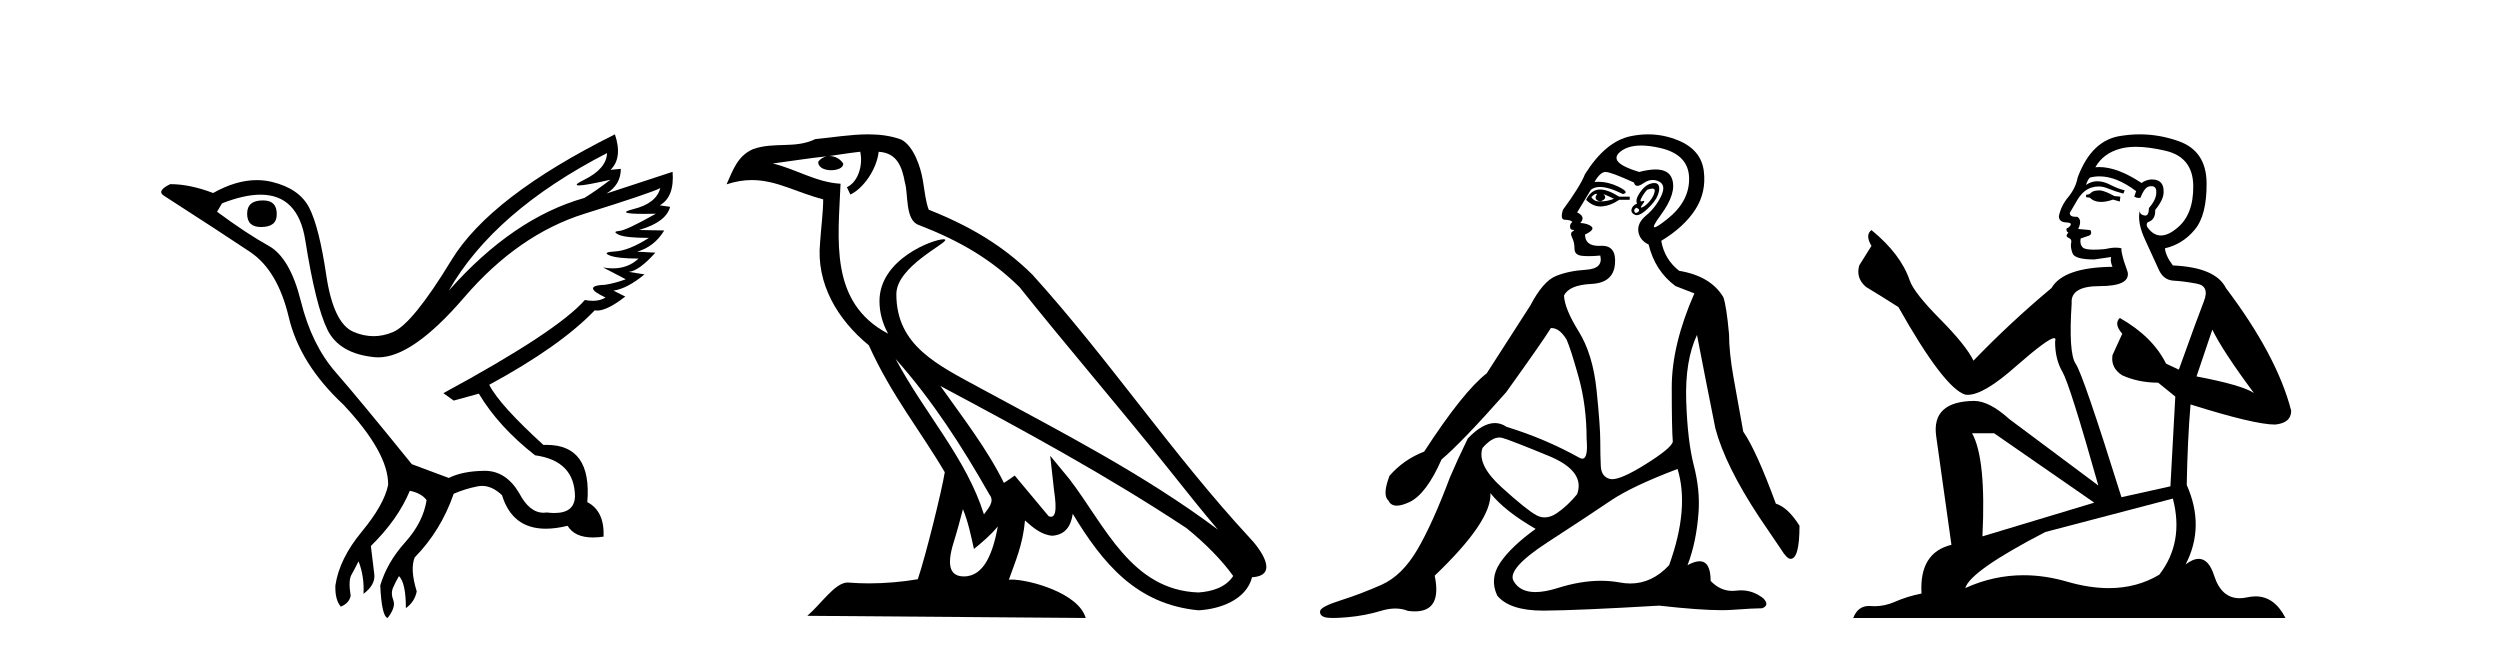
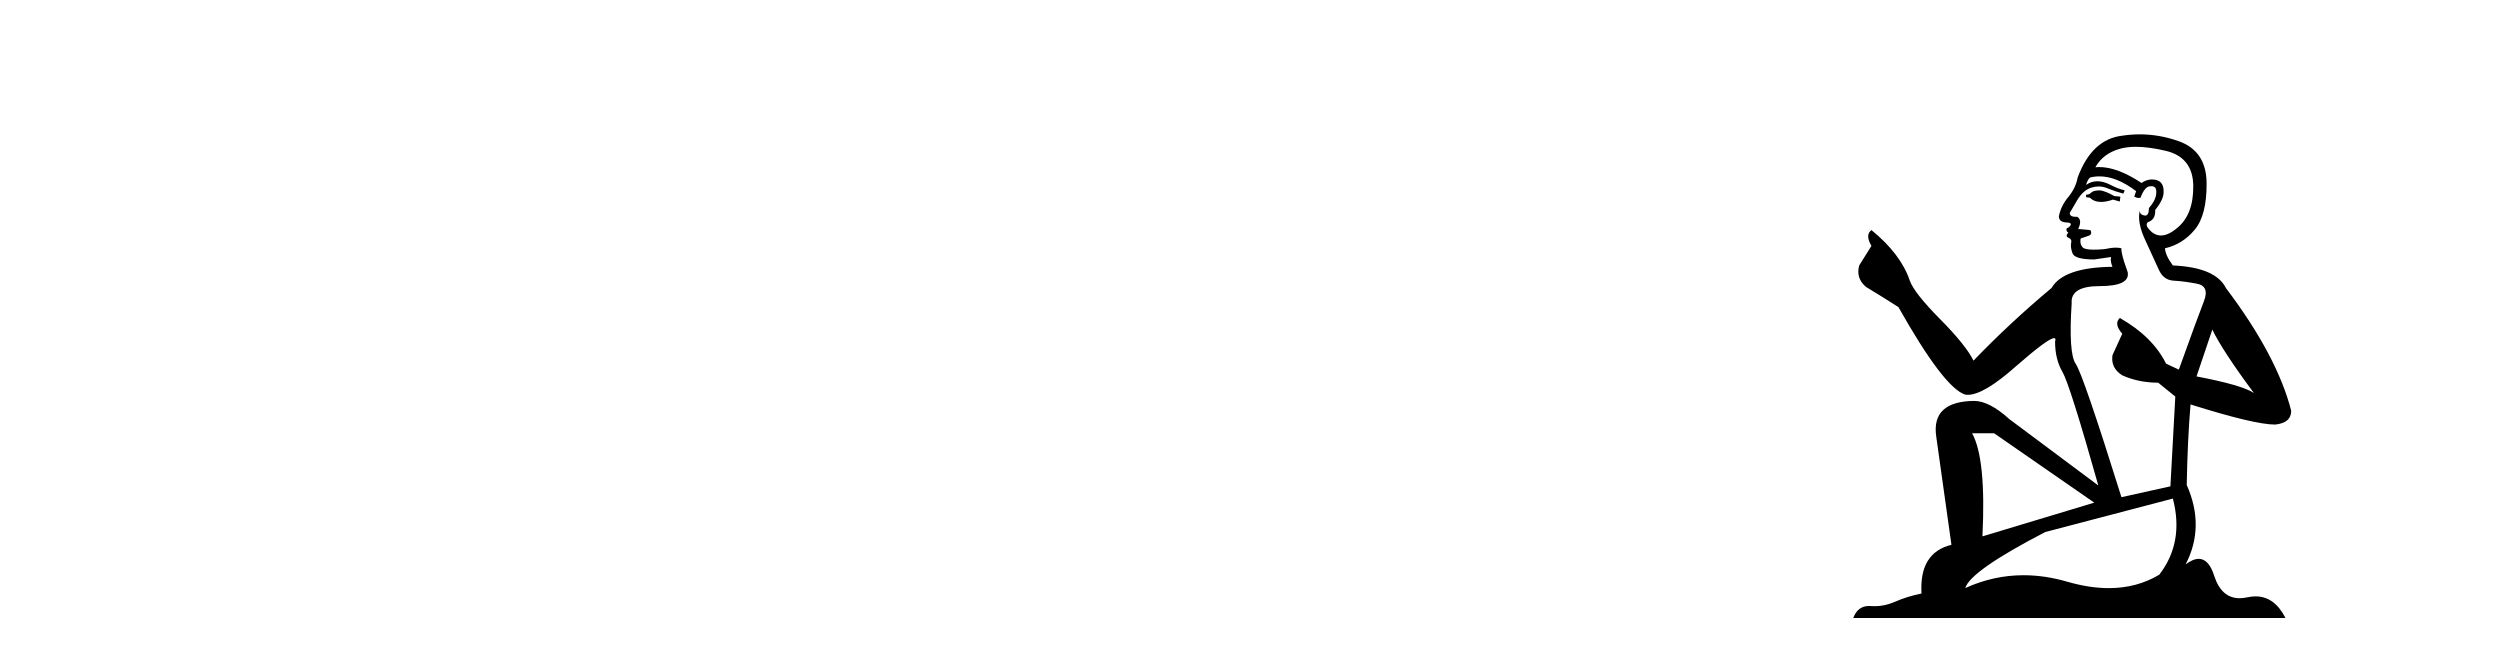
<svg xmlns="http://www.w3.org/2000/svg" width="157.0" height="41.0">
-   <path d="M 16.511 12.586 Q 15.52 12.586 15.52 13.421 Q 15.52 14.257 16.387 14.257 Q 17.378 14.257 17.378 13.483 Q 17.409 12.586 16.511 12.586 ZM 38.121 9.613 Q 38.09 10.604 36.666 11.301 Q 35.962 11.645 36.363 11.645 Q 36.773 11.645 38.338 11.285 L 38.338 11.285 Q 37.409 11.997 36.697 12.431 Q 32.208 13.7 28.183 18.251 Q 31.031 13.267 38.121 9.613 ZM 41.465 11.812 Q 41.217 12.771 39.793 13.127 Q 38.58 13.431 40.445 13.431 Q 40.769 13.431 41.187 13.421 L 41.187 13.421 Q 39.329 14.474 38.88 14.505 Q 38.431 14.536 38.849 14.737 Q 39.267 14.939 40.753 14.939 Q 39.484 15.744 38.632 15.79 Q 37.781 15.836 38.276 16.038 Q 38.772 16.239 40.103 16.239 Q 39.44 16.854 38.487 16.854 Q 38.194 16.854 37.874 16.796 L 37.874 16.796 L 39.298 17.539 Q 38.617 17.787 38.029 17.88 Q 36.45 17.942 38.029 18.685 Q 37.698 18.891 37.23 18.891 Q 36.997 18.891 36.728 18.84 Q 34.994 20.821 27.842 24.691 L 28.493 25.156 L 30.072 24.722 Q 31.31 26.797 33.601 28.592 Q 36.078 28.933 36.109 31.162 Q 36.083 32.216 34.823 32.216 Q 34.602 32.216 34.344 32.184 Q 34.24 32.2 34.139 32.2 Q 33.25 32.2 32.61 30.976 Q 31.783 29.567 30.441 29.567 Q 30.427 29.567 30.412 29.568 Q 29.05 29.583 28.183 30.016 L 25.861 29.15 Q 22.579 25.094 21.078 23.375 Q 19.576 21.657 18.895 18.917 Q 18.214 16.177 16.867 15.434 Q 15.52 14.691 13.631 13.298 L 13.941 12.771 Q 15.333 12.226 16.361 12.226 Q 18.721 12.226 19.173 15.093 Q 19.824 19.211 20.567 20.713 Q 21.31 22.214 23.523 22.431 Q 23.638 22.442 23.756 22.442 Q 25.914 22.442 29.143 18.685 Q 32.548 14.722 36.713 13.421 Q 40.877 12.121 41.465 11.812 ZM 38.617 8.437 Q 30.784 12.338 28.353 16.332 Q 25.923 20.326 24.684 20.852 Q 24.074 21.111 23.46 21.111 Q 22.828 21.111 22.192 20.837 Q 20.938 20.295 20.489 17.276 Q 20.04 14.257 19.421 13.05 Q 18.802 11.842 17.084 11.425 Q 16.615 11.311 16.127 11.311 Q 14.825 11.311 13.384 12.121 Q 11.929 11.564 10.69 11.564 Q 9.792 11.997 10.319 12.307 Q 13.972 14.66 15.706 15.821 Q 17.44 16.982 18.136 19.923 Q 18.833 22.865 21.557 25.403 Q 24.406 28.437 24.375 30.45 Q 24.127 31.688 22.718 33.391 Q 21.31 35.094 21.062 36.766 Q 21.031 37.664 21.403 38.097 Q 21.929 37.881 22.022 37.416 Q 21.867 36.456 22.068 36.1 Q 22.27 35.744 22.517 35.249 Q 22.889 36.209 22.827 37.292 Q 23.57 36.735 23.508 36.085 L 23.291 34.289 Q 24.994 32.617 25.737 30.821 Q 26.48 30.976 26.79 31.41 Q 26.573 32.803 25.443 34.057 Q 24.313 35.311 23.879 36.766 Q 23.972 38.716 24.344 38.809 Q 24.87 38.128 24.7 37.695 Q 24.53 37.261 24.684 36.905 Q 24.839 36.549 25.056 36.178 Q 25.489 36.611 25.489 38.19 Q 26.047 37.788 26.171 37.137 Q 25.737 35.744 26.047 35.001 Q 27.688 33.329 28.493 31.007 Q 29.205 30.698 29.994 30.543 Q 30.135 30.515 30.275 30.515 Q 30.916 30.515 31.527 31.1 Q 32.172 33.203 34.275 33.203 Q 34.896 33.203 35.645 33.02 Q 36.085 33.753 37.238 33.753 Q 37.546 33.753 37.905 33.701 Q 37.967 32.091 36.883 31.534 Q 37.183 27.938 34.322 27.938 Q 34.226 27.938 34.127 27.942 Q 31.372 25.434 30.722 24.165 Q 35.18 21.75 37.347 19.49 Q 37.42 19.504 37.5 19.504 Q 38.139 19.504 39.267 18.623 L 38.524 18.251 Q 39.391 18.128 40.474 17.23 L 39.484 17.075 Q 40.134 17.013 41.156 15.867 L 40.01 15.805 Q 41.094 15.496 41.713 14.474 L 40.134 14.443 Q 41.837 13.948 42.084 12.988 L 41.434 12.895 Q 42.363 12.369 42.239 10.79 L 42.239 10.79 L 38.09 12.152 Q 38.988 11.595 38.988 10.604 L 38.988 10.604 L 38.338 10.666 Q 39.112 9.923 38.617 8.437 Z" style="fill:#000000;stroke:none" />
-   <path d="M 56.244 22.54 L 56.244 22.54 C 58.538 25.118 60.437 28.06 62.13 31.048 C 62.486 31.486 62.086 31.888 61.792 32.305 C 60.677 28.763 58.109 26.03 56.244 22.54 ZM 54.023 9.529 C 54.215 10.422 53.862 11.451 53.185 11.755 L 53.402 12.217 C 54.247 11.815 55.06 10.612 55.181 9.532 C 56.335 9.601 56.651 10.47 56.831 11.479 C 57.048 12.168 56.828 13.841 57.702 14.13 C 60.282 15.129 62.255 16.285 64.025 18.031 C 67.08 21.852 70.272 25.552 73.327 29.376 C 74.514 30.865 75.6 32.228 76.481 33.257 C 71.842 29.789 66.658 27.136 61.573 24.38 C 58.87 22.911 56.291 21.71 56.291 18.477 C 56.291 16.738 59.495 15.281 59.363 15.055 C 59.351 15.035 59.314 15.026 59.256 15.026 C 58.598 15.026 55.231 16.274 55.231 18.907 C 55.231 19.637 55.426 20.313 55.766 20.944 C 55.761 20.944 55.756 20.943 55.75 20.943 C 52.058 18.986 52.644 15.028 52.787 11.538 C 51.253 11.453 49.988 10.616 48.531 10.267 C 49.662 10.121 50.788 9.933 51.921 9.816 L 51.921 9.816 C 51.709 9.858 51.514 9.982 51.385 10.154 C 51.366 10.526 51.787 10.69 52.197 10.69 C 52.598 10.69 52.988 10.534 52.95 10.264 C 52.769 9.982 52.439 9.799 52.102 9.799 C 52.092 9.799 52.082 9.799 52.072 9.799 C 52.636 9.719 53.386 9.599 54.023 9.529 ZM 60.473 31.976 C 60.804 32.78 60.976 33.632 61.163 34.476 C 61.701 34.04 62.222 33.593 62.664 33.06 L 62.664 33.06 C 62.376 34.623 61.84 36.199 60.538 36.199 C 59.751 36.199 59.386 35.667 59.891 34.054 C 60.129 33.293 60.318 32.566 60.473 31.976 ZM 59.059 24.242 L 59.059 24.242 C 64.325 27.047 69.539 29.879 74.519 33.171 C 75.692 34.122 76.738 35.181 77.445 36.172 C 76.976 36.901 76.083 37.152 75.257 37.207 C 71.041 37.06 69.391 32.996 67.165 30.093 L 65.953 28.622 L 66.162 30.507 C 66.177 30.846 66.524 32.452 66.006 32.452 C 65.962 32.452 65.912 32.44 65.854 32.415 L 63.724 29.865 C 63.496 30.015 63.281 30.186 63.046 30.325 C 61.99 28.187 60.443 26.196 59.059 24.242 ZM 54.515 8.437 C 53.408 8.437 52.274 8.636 51.199 8.736 C 49.917 9.361 48.618 8.884 47.274 9.373 C 46.303 9.809 46.03 10.693 45.628 11.576 C 46.201 11.386 46.722 11.308 47.213 11.308 C 48.779 11.308 50.04 12.097 51.697 12.518 C 51.694 13.349 51.563 14.292 51.501 15.242 C 51.245 17.816 52.601 20.076 54.563 21.685 C 55.968 24.814 57.912 27.214 59.331 29.655 C 59.162 30.752 58.141 34.89 57.638 36.376 C 56.653 36.542 55.601 36.636 54.566 36.636 C 54.149 36.636 53.734 36.62 53.328 36.588 C 53.296 36.584 53.265 36.582 53.233 36.582 C 52.435 36.582 51.558 37.945 50.698 38.673 L 68.182 38.809 C 67.736 37.233 64.63 36.397 63.526 36.397 C 63.462 36.397 63.405 36.399 63.356 36.405 C 63.746 35.29 64.232 34.243 64.37 32.686 C 64.858 33.123 65.405 33.595 66.088 33.644 C 66.923 33.582 67.262 33.011 67.368 32.267 C 69.26 35.396 71.376 37.951 75.257 38.327 C 76.598 38.261 78.269 37.675 78.63 36.25 C 80.409 36.149 79.105 34.416 78.445 33.737 C 73.604 28.498 69.609 22.517 64.826 17.238 C 62.984 15.421 60.904 14.192 58.328 13.173 C 58.136 12.702 58.074 12.032 57.949 11.295 C 57.813 10.491 57.384 9.174 56.599 8.765 C 55.931 8.519 55.229 8.437 54.515 8.437 Z" style="fill:#000000;stroke:none" />
-   <path d="M 100.242 12.173 Q 100.272 12.173 100.299 12.186 Q 100.035 12.549 100.497 12.648 Q 100.992 12.483 100.695 12.186 L 100.695 12.186 Q 101.025 12.318 101.355 12.483 Q 100.959 12.648 100.497 12.648 Q 100.461 12.651 100.426 12.651 Q 100.114 12.651 99.936 12.384 Q 100.121 12.173 100.242 12.173 ZM 100.49 11.901 Q 100.443 11.901 100.398 11.905 Q 99.903 11.955 99.606 12.549 Q 100.023 12.966 100.508 12.966 Q 100.56 12.966 100.612 12.962 Q 101.157 12.912 101.685 12.549 L 102.346 12.549 L 102.346 12.351 L 101.685 12.351 Q 100.965 11.901 100.49 11.901 ZM 103.765 11.843 Q 103.943 11.843 103.914 12.021 Q 103.864 12.318 103.616 12.615 Q 103.369 12.912 103.154 13.011 Q 103.098 13.037 103.072 13.037 Q 102.996 13.037 103.154 12.83 Q 103.32 12.613 103.23 12.613 Q 103.203 12.613 103.154 12.632 Q 103.103 12.651 103.072 12.651 Q 102.971 12.651 103.072 12.45 Q 103.204 12.186 103.435 11.922 Q 103.646 11.843 103.765 11.843 ZM 102.775 13.044 Q 103.039 13.176 102.874 13.308 Q 102.796 13.37 102.74 13.37 Q 102.678 13.37 102.643 13.292 Q 102.577 13.143 102.775 13.044 ZM 103.894 11.494 Q 103.802 11.494 103.683 11.526 Q 103.303 11.625 102.989 12.087 Q 102.676 12.549 102.808 12.78 Q 102.511 12.912 102.461 13.143 Q 102.412 13.374 102.676 13.49 Q 102.727 13.512 102.788 13.512 Q 103.039 13.512 103.451 13.127 Q 103.963 12.648 104.112 12.252 Q 104.26 11.856 104.161 11.641 Q 104.093 11.494 103.894 11.494 ZM 103.065 9.139 Q 103.597 9.139 104.277 9.297 Q 106.043 9.71 106.076 11.179 Q 106.109 12.648 104.689 13.77 Q 104.054 14.273 103.908 14.273 Q 103.728 14.273 104.293 13.506 Q 105.317 12.12 105.003 11.229 Q 104.796 10.642 103.967 10.642 Q 103.537 10.642 102.94 10.799 Q 100.959 10.205 101.735 9.545 Q 102.212 9.139 103.065 9.139 ZM 100.827 10.799 Q 101.157 10.799 102.61 11.46 Q 102.662 11.671 102.828 11.671 Q 102.973 11.671 103.204 11.509 Q 103.501 11.301 103.792 11.301 Q 103.986 11.301 104.178 11.394 Q 104.656 11.625 104.31 12.334 Q 103.963 13.044 103.385 13.523 Q 102.808 14.002 102.89 14.546 Q 102.973 15.091 103.534 15.355 Q 103.93 17.006 105.218 17.963 L 106.406 18.425 Q 104.986 21.66 104.986 24.317 Q 104.986 26.975 105.052 27.734 Q 104.986 28.13 103.319 29.17 Q 101.84 30.093 101.245 30.093 Q 101.169 30.093 101.108 30.078 Q 100.563 29.946 100.53 29.269 Q 100.497 28.592 100.497 27.685 Q 100.497 26.777 100.266 24.516 Q 100.035 22.254 99.144 20.818 Q 98.252 19.382 98.219 18.557 Q 98.549 17.897 99.936 17.831 Q 101.322 17.765 101.421 16.576 Q 101.516 15.436 100.607 15.436 Q 100.57 15.436 100.53 15.438 Q 100.469 15.441 100.412 15.441 Q 99.54 15.441 99.54 14.728 Q 100.167 14.431 99.952 14.233 Q 99.738 14.035 99.243 14.002 Q 99.606 13.605 99.044 13.341 L 99.903 11.922 Q 100.121 11.742 100.474 11.742 Q 101.029 11.742 101.916 12.186 Q 102.379 12.087 101.636 11.724 Q 101.007 11.417 100.367 11.417 Q 100.251 11.417 100.134 11.427 Q 100.497 10.799 100.827 10.799 ZM 94.159 27.475 Q 94.26 27.475 94.357 27.503 Q 94.918 27.668 97.245 28.625 Q 99.573 29.583 99.044 31.035 Q 98.45 31.761 97.774 32.224 Q 97.379 32.493 97.006 32.493 Q 96.741 32.493 96.486 32.356 Q 95.875 32.026 94.307 30.606 Q 92.739 29.187 93.102 28.13 Q 93.676 27.475 94.159 27.475 ZM 105.35 29.451 Q 106.109 31.927 104.821 35.492 Q 103.75 36.643 102.385 36.643 Q 102.068 36.643 101.735 36.581 Q 101.156 36.473 100.536 36.473 Q 99.265 36.473 97.823 36.928 Q 97.016 37.182 96.424 37.182 Q 95.441 37.182 95.05 36.482 Q 94.621 35.723 97.212 34.039 Q 99.804 32.356 101.141 31.448 Q 102.478 30.54 105.35 29.451 ZM 103.498 8.437 Q 102.955 8.437 102.395 8.555 Q 100.827 8.885 99.54 10.932 Q 99.243 11.691 98.153 13.176 Q 97.955 13.803 98.285 13.803 Q 98.615 13.803 98.747 13.936 Q 98.582 14.068 98.599 14.249 Q 98.615 14.431 98.747 14.431 Q 98.945 14.431 98.764 14.53 Q 98.582 14.629 98.731 14.926 Q 98.879 15.223 98.879 15.619 Q 98.879 16.015 99.342 16.065 Q 99.54 16.086 99.78 16.086 Q 100.101 16.086 100.497 16.048 L 100.497 16.048 Q 100.695 16.873 99.606 16.94 Q 98.516 17.006 97.708 17.336 Q 96.899 17.666 96.106 19.184 Q 94.72 21.33 93.367 23.443 Q 91.881 24.598 89.438 28.361 Q 88.151 28.856 87.26 29.88 Q 86.797 31.101 87.194 31.431 Q 87.338 31.755 87.717 31.755 Q 88.034 31.755 88.514 31.53 Q 89.57 31.035 90.528 28.856 Q 91.848 27.734 94.588 24.631 Q 96.932 21.363 97.394 20.604 Q 97.416 20.602 97.438 20.602 Q 97.941 20.602 98.384 21.33 Q 98.648 21.924 99.144 23.707 Q 99.639 25.489 99.639 27.569 Q 99.744 28.805 99.367 28.805 Q 99.271 28.805 99.144 28.724 Q 96.998 27.536 94.621 26.81 Q 94.269 26.568 93.88 26.568 Q 93.102 26.568 92.178 27.536 Q 91.518 28.89 91.056 29.979 Q 89.966 32.884 89.009 34.518 Q 88.052 36.152 86.748 36.73 Q 85.444 37.307 84.189 37.703 Q 82.935 38.1 82.902 38.38 Q 82.869 38.661 83.199 38.76 Q 83.364 38.809 83.723 38.809 Q 84.082 38.809 84.635 38.76 Q 85.741 38.661 86.715 38.364 Q 87.202 38.215 87.627 38.215 Q 88.052 38.215 88.415 38.364 Q 88.649 38.395 88.853 38.395 Q 90.571 38.395 90.098 36.152 Q 93.697 32.719 93.598 30.969 L 93.598 30.969 Q 94.489 32.092 96.437 33.214 Q 94.885 34.336 94.208 35.343 Q 93.532 36.35 94.027 37.406 Q 94.806 38.347 96.908 38.347 Q 96.945 38.347 96.981 38.347 Q 99.144 38.331 104.194 38.034 Q 106.736 38.319 108.116 38.319 Q 108.493 38.319 108.783 38.298 Q 110.136 38.199 110.664 38.199 Q 111.16 38.001 110.73 37.571 Q 110.095 37.074 109.343 37.074 Q 109.197 37.074 109.047 37.093 Q 108.92 37.109 108.797 37.109 Q 108.027 37.109 107.429 36.482 Q 107.429 35.248 106.733 35.248 Q 106.424 35.248 105.977 35.492 Q 106.538 34.039 106.67 32.158 Q 106.769 30.771 106.373 29.236 Q 105.977 27.701 105.894 25.176 Q 105.812 22.65 106.571 21.033 Q 107.033 23.443 107.726 26.909 Q 108.354 29.253 110.466 32.455 L 111.853 34.501 Q 112.216 35.096 112.447 35.096 Q 113.008 35.096 113.008 33.016 Q 112.282 31.861 111.523 31.629 Q 110.301 28.295 109.476 27.107 Q 109.146 25.291 108.865 23.707 Q 108.585 22.122 108.585 21 Q 108.42 19.184 108.222 18.656 Q 107.429 17.336 105.449 17.006 Q 104.524 16.279 104.326 15.124 Q 105.746 14.266 106.455 13.176 Q 107.165 12.087 107 10.75 Q 106.835 9.413 105.399 8.819 Q 104.476 8.437 103.498 8.437 Z" style="fill:#000000;stroke:none" />
  <path d="M 131.894 11.955 Q 131.467 11.955 131.331 12.091 Q 131.211 12.228 131.006 12.228 L 131.006 12.382 L 131.245 12.416 Q 131.51 12.681 131.95 12.681 Q 132.276 12.681 132.697 12.535 L 133.124 12.655 L 133.159 12.348 L 132.783 12.313 Q 132.236 12.006 131.894 11.955 ZM 134.132 9.22 Q 134.92 9.22 135.96 9.46 Q 137.72 9.853 137.737 11.681 Q 137.754 13.492 136.712 14.329 Q 136.161 14.788 135.708 14.788 Q 135.319 14.788 135.003 14.449 Q 134.696 14.141 134.884 13.953 Q 135.379 13.8 135.345 13.185 Q 135.875 12.535 135.875 12.074 Q 135.908 11.27 135.136 11.27 Q 135.105 11.27 135.072 11.271 Q 134.73 11.305 134.491 11.493 Q 132.98 10.491 131.83 10.491 Q 131.706 10.491 131.587 10.503 L 131.587 10.503 Q 132.082 9.631 133.141 9.341 Q 133.574 9.22 134.132 9.22 ZM 138.933 20.701 Q 139.599 22.068 141.546 24.682 Q 140.812 24.186 137.942 23.639 L 138.933 20.701 ZM 131.849 11.076 Q 132.927 11.076 134.149 12.006 L 134.03 12.348 Q 134.173 12.431 134.308 12.431 Q 134.366 12.431 134.423 12.416 Q 134.696 11.698 135.038 11.698 Q 135.079 11.693 135.115 11.693 Q 135.444 11.693 135.413 12.108 Q 135.413 12.535 134.952 13.065 Q 134.952 13.538 134.722 13.538 Q 134.686 13.538 134.645 13.526 Q 134.337 13.458 134.388 13.185 L 134.388 13.185 Q 134.183 13.953 134.747 15.132 Q 135.294 16.328 135.584 16.96 Q 135.875 17.592 136.507 17.626 Q 137.139 17.66 137.959 17.814 Q 138.779 17.968 138.403 18.925 Q 138.027 19.881 136.831 23.212 L 136.028 22.837 Q 135.191 21.145 133.124 19.967 L 133.124 19.967 Q 132.731 20.342 133.278 20.957 L 132.663 22.307 Q 132.544 23.11 133.278 23.571 Q 134.303 24.032 135.533 24.032 L 136.609 24.904 L 136.302 30.541 L 133.227 31.224 Q 130.818 23.52 130.357 22.854 Q 129.896 22.187 130.101 19.044 Q 130.015 17.968 131.86 17.968 Q 133.774 17.968 133.62 17.097 L 133.381 16.396 Q 133.193 15.747 133.227 15.593 Q 133.077 15.552 132.877 15.552 Q 132.578 15.552 132.168 15.645 Q 131.78 15.679 131.5 15.679 Q 130.938 15.679 130.801 15.542 Q 130.596 15.337 130.664 14.978 L 131.211 14.79 Q 131.399 14.688 131.279 14.449 L 130.511 14.38 Q 130.784 13.8 130.442 13.612 Q 130.391 13.615 130.345 13.615 Q 129.981 13.615 129.981 13.373 Q 130.101 13.15 130.459 12.553 Q 130.818 11.955 131.331 11.784 Q 131.561 11.71 131.788 11.71 Q 132.083 11.71 132.373 11.835 Q 132.885 12.04 133.346 12.16 L 133.432 11.955 Q 133.005 11.852 132.544 11.613 Q 132.099 11.382 131.715 11.382 Q 131.331 11.382 131.006 11.613 Q 131.091 11.305 131.245 11.152 Q 131.541 11.076 131.849 11.076 ZM 125.232 27.21 L 131.519 31.566 L 124.497 33.684 Q 124.737 28.816 123.848 27.21 ZM 136.456 31.31 Q 137.173 34.06 135.601 36.093 Q 134.194 36.934 132.432 36.934 Q 131.222 36.934 129.844 36.537 Q 128.433 36.124 127.081 36.124 Q 125.193 36.124 123.421 36.93 Q 123.729 35.854 128.444 33.411 L 136.456 31.31 ZM 134.377 8.437 Q 133.83 8.437 133.278 8.521 Q 131.365 8.743 130.476 11.152 Q 130.357 11.801 129.896 12.365 Q 129.434 12.911 129.298 13.578 Q 129.298 13.953 129.776 13.97 Q 130.254 13.988 129.896 14.295 Q 129.742 14.329 129.776 14.449 Q 129.793 14.568 129.896 14.603 Q 129.674 14.842 129.896 14.927 Q 130.135 15.03 130.066 15.269 Q 130.015 15.525 130.152 15.901 Q 130.289 16.294 131.519 16.294 L 132.578 16.14 L 132.578 16.14 Q 132.509 16.396 132.663 16.755 Q 129.588 16.789 128.836 18.087 Q 126.257 20.24 123.934 22.649 Q 123.472 21.692 121.832 20.035 Q 120.209 18.395 119.936 17.626 Q 119.372 15.952 117.527 14.449 Q 117.117 14.756 117.527 15.44 L 116.759 16.67 Q 116.537 17.472 117.186 18.019 Q 118.177 18.617 119.219 19.283 Q 122.089 24.374 123.421 24.784 Q 123.495 24.795 123.575 24.795 Q 124.589 24.795 126.616 22.99 Q 128.624 21.235 128.998 21.235 Q 129.13 21.235 129.059 21.453 Q 129.059 22.563 129.52 23.349 Q 129.981 24.135 131.775 30.49 L 126.189 26.322 Q 124.924 25.177 123.968 25.177 Q 121.286 25.211 121.593 27.398 L 122.55 34.214 Q 120.517 34.709 120.671 37.272 Q 119.748 37.46 118.98 37.801 Q 118.359 38.07 117.726 38.07 Q 117.593 38.07 117.459 38.058 Q 117.413 38.055 117.369 38.055 Q 116.672 38.055 116.383 38.809 L 143.528 38.809 Q 142.835 37.452 141.651 37.452 Q 141.404 37.452 141.136 37.511 Q 140.878 37.568 140.648 37.568 Q 139.507 37.568 139.052 36.161 Q 138.715 35.096 138.081 35.096 Q 137.718 35.096 137.258 35.444 Q 138.488 33.069 137.327 30.456 Q 137.378 27.62 137.566 25.399 Q 141.58 26.663 142.879 26.663 Q 143.887 26.561 143.887 25.792 Q 142.998 22.341 139.787 18.087 Q 139.138 16.789 136.456 16.67 Q 135.994 16.055 135.96 15.593 Q 137.071 15.337 137.822 14.432 Q 138.591 13.526 138.574 11.493 Q 138.557 9.478 136.814 8.863 Q 135.608 8.437 134.377 8.437 Z" style="fill:#000000;stroke:none" />
</svg>